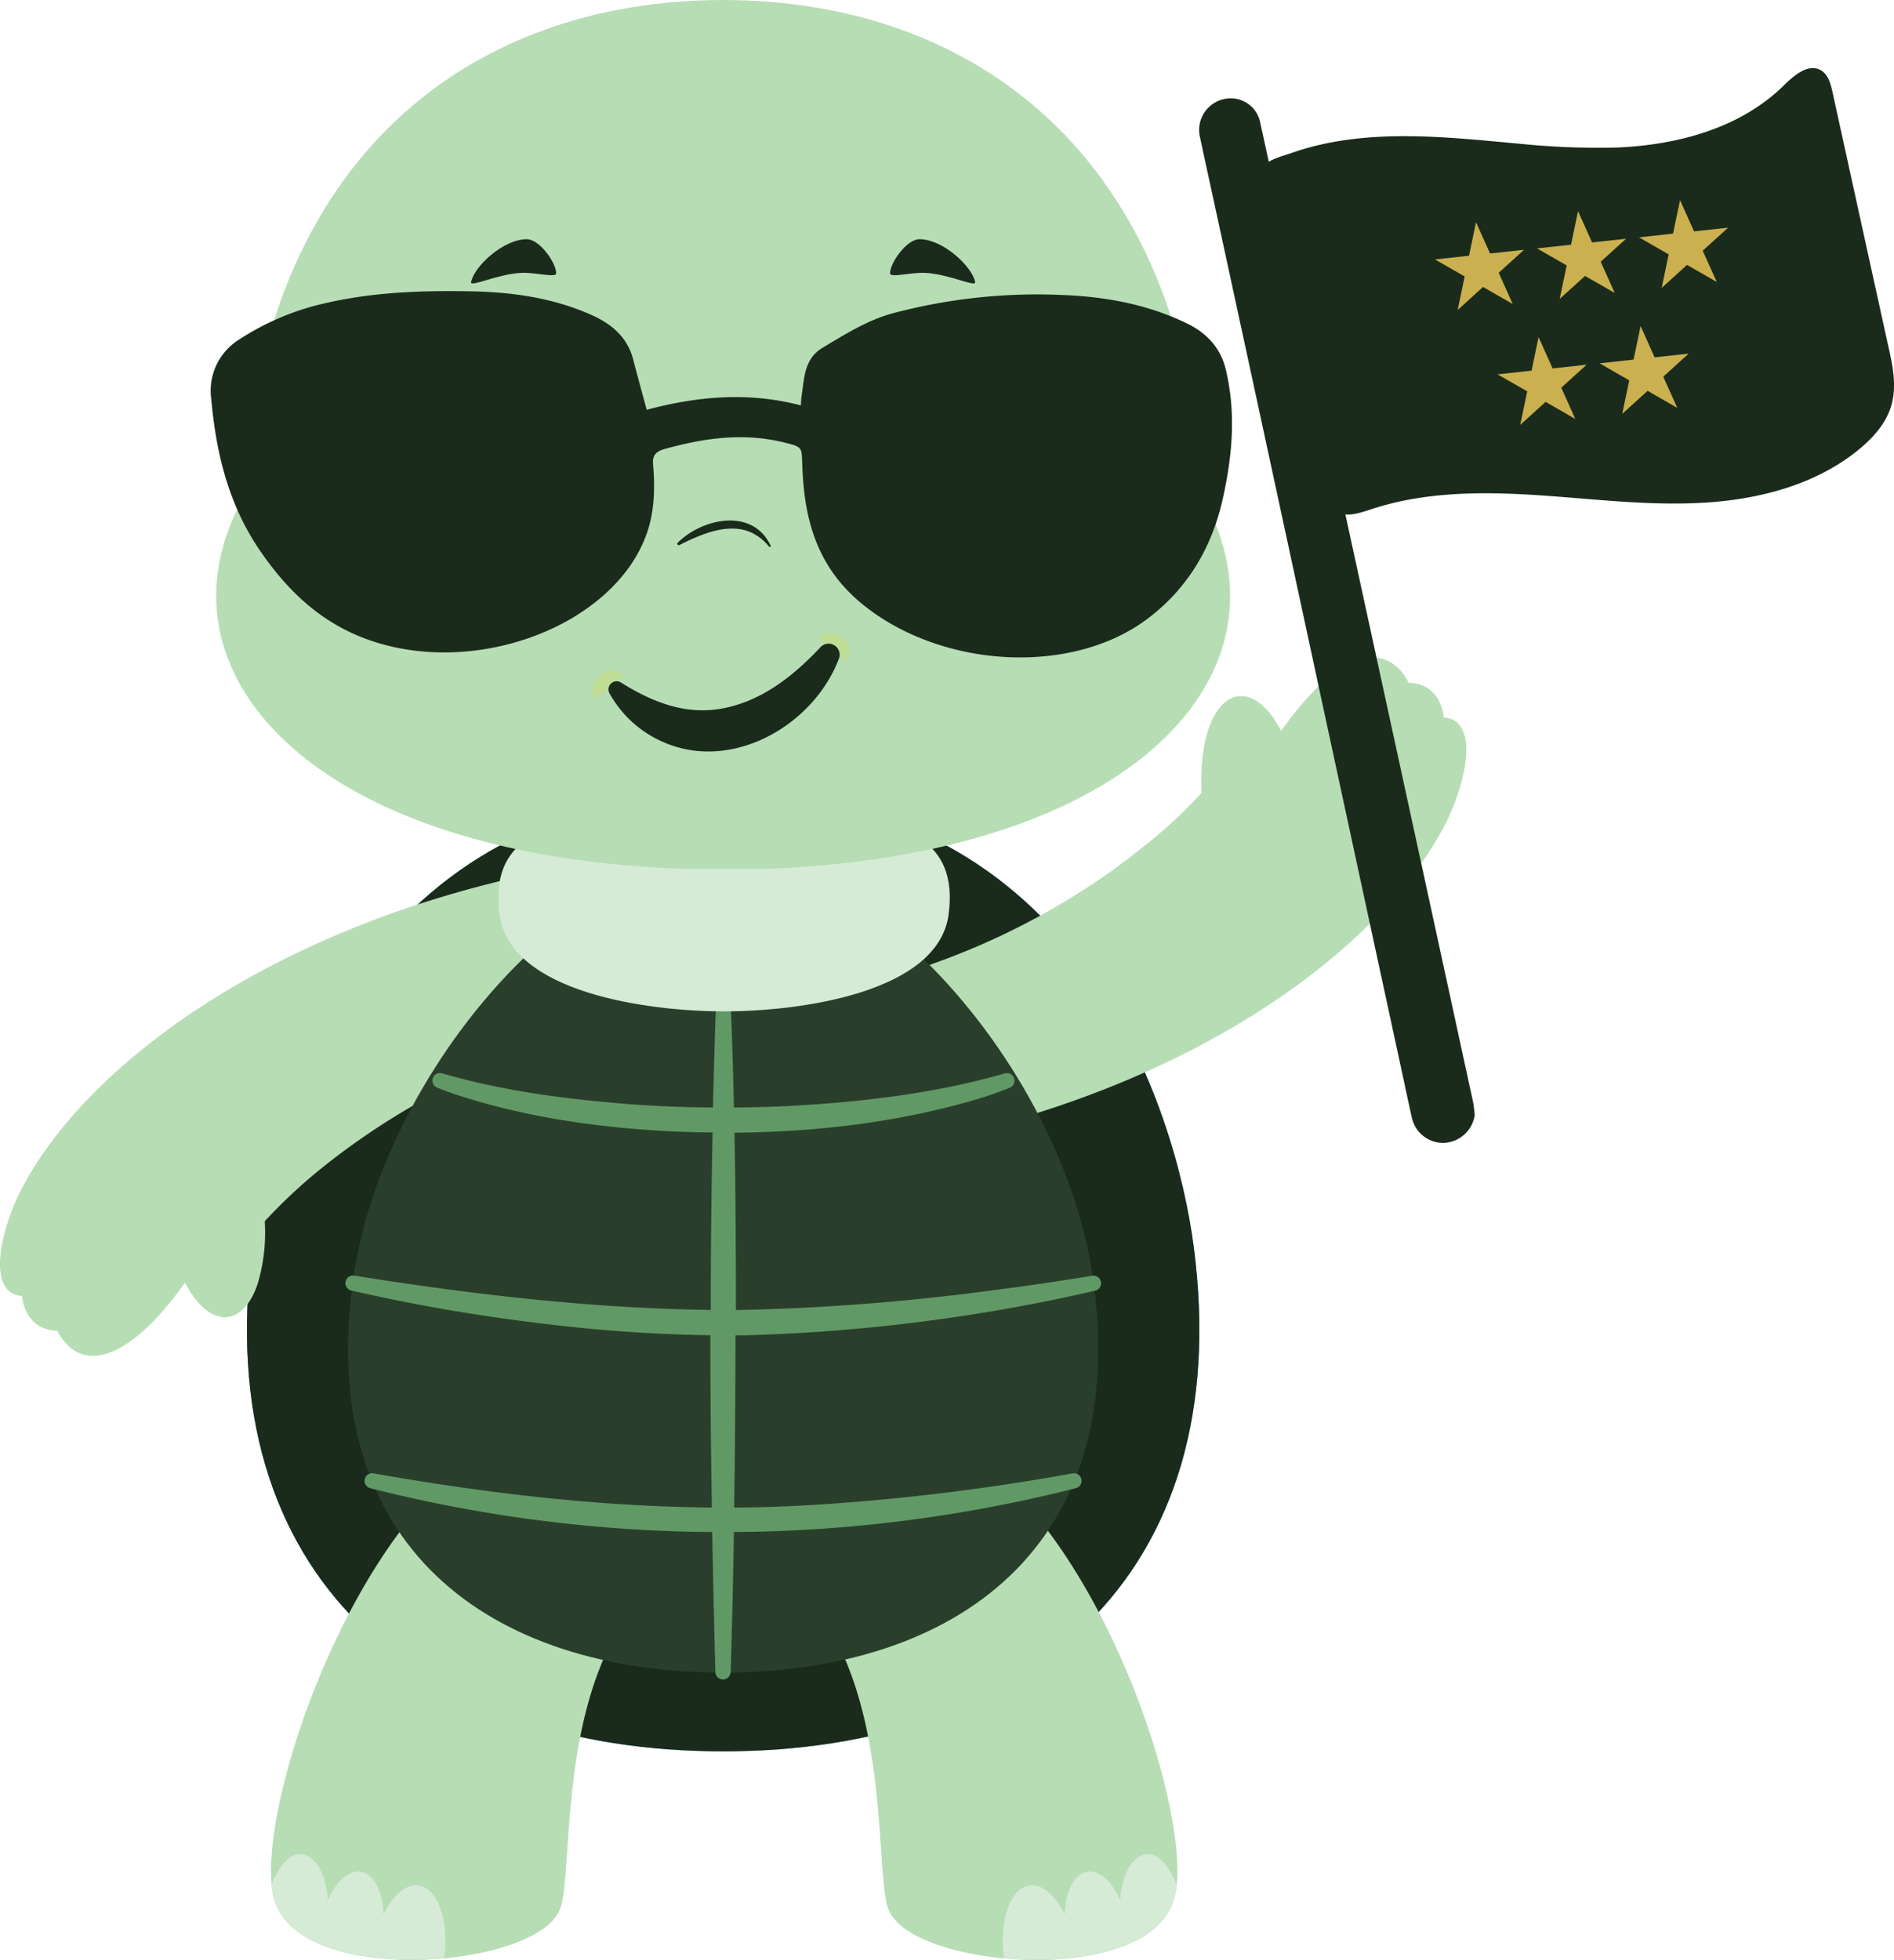
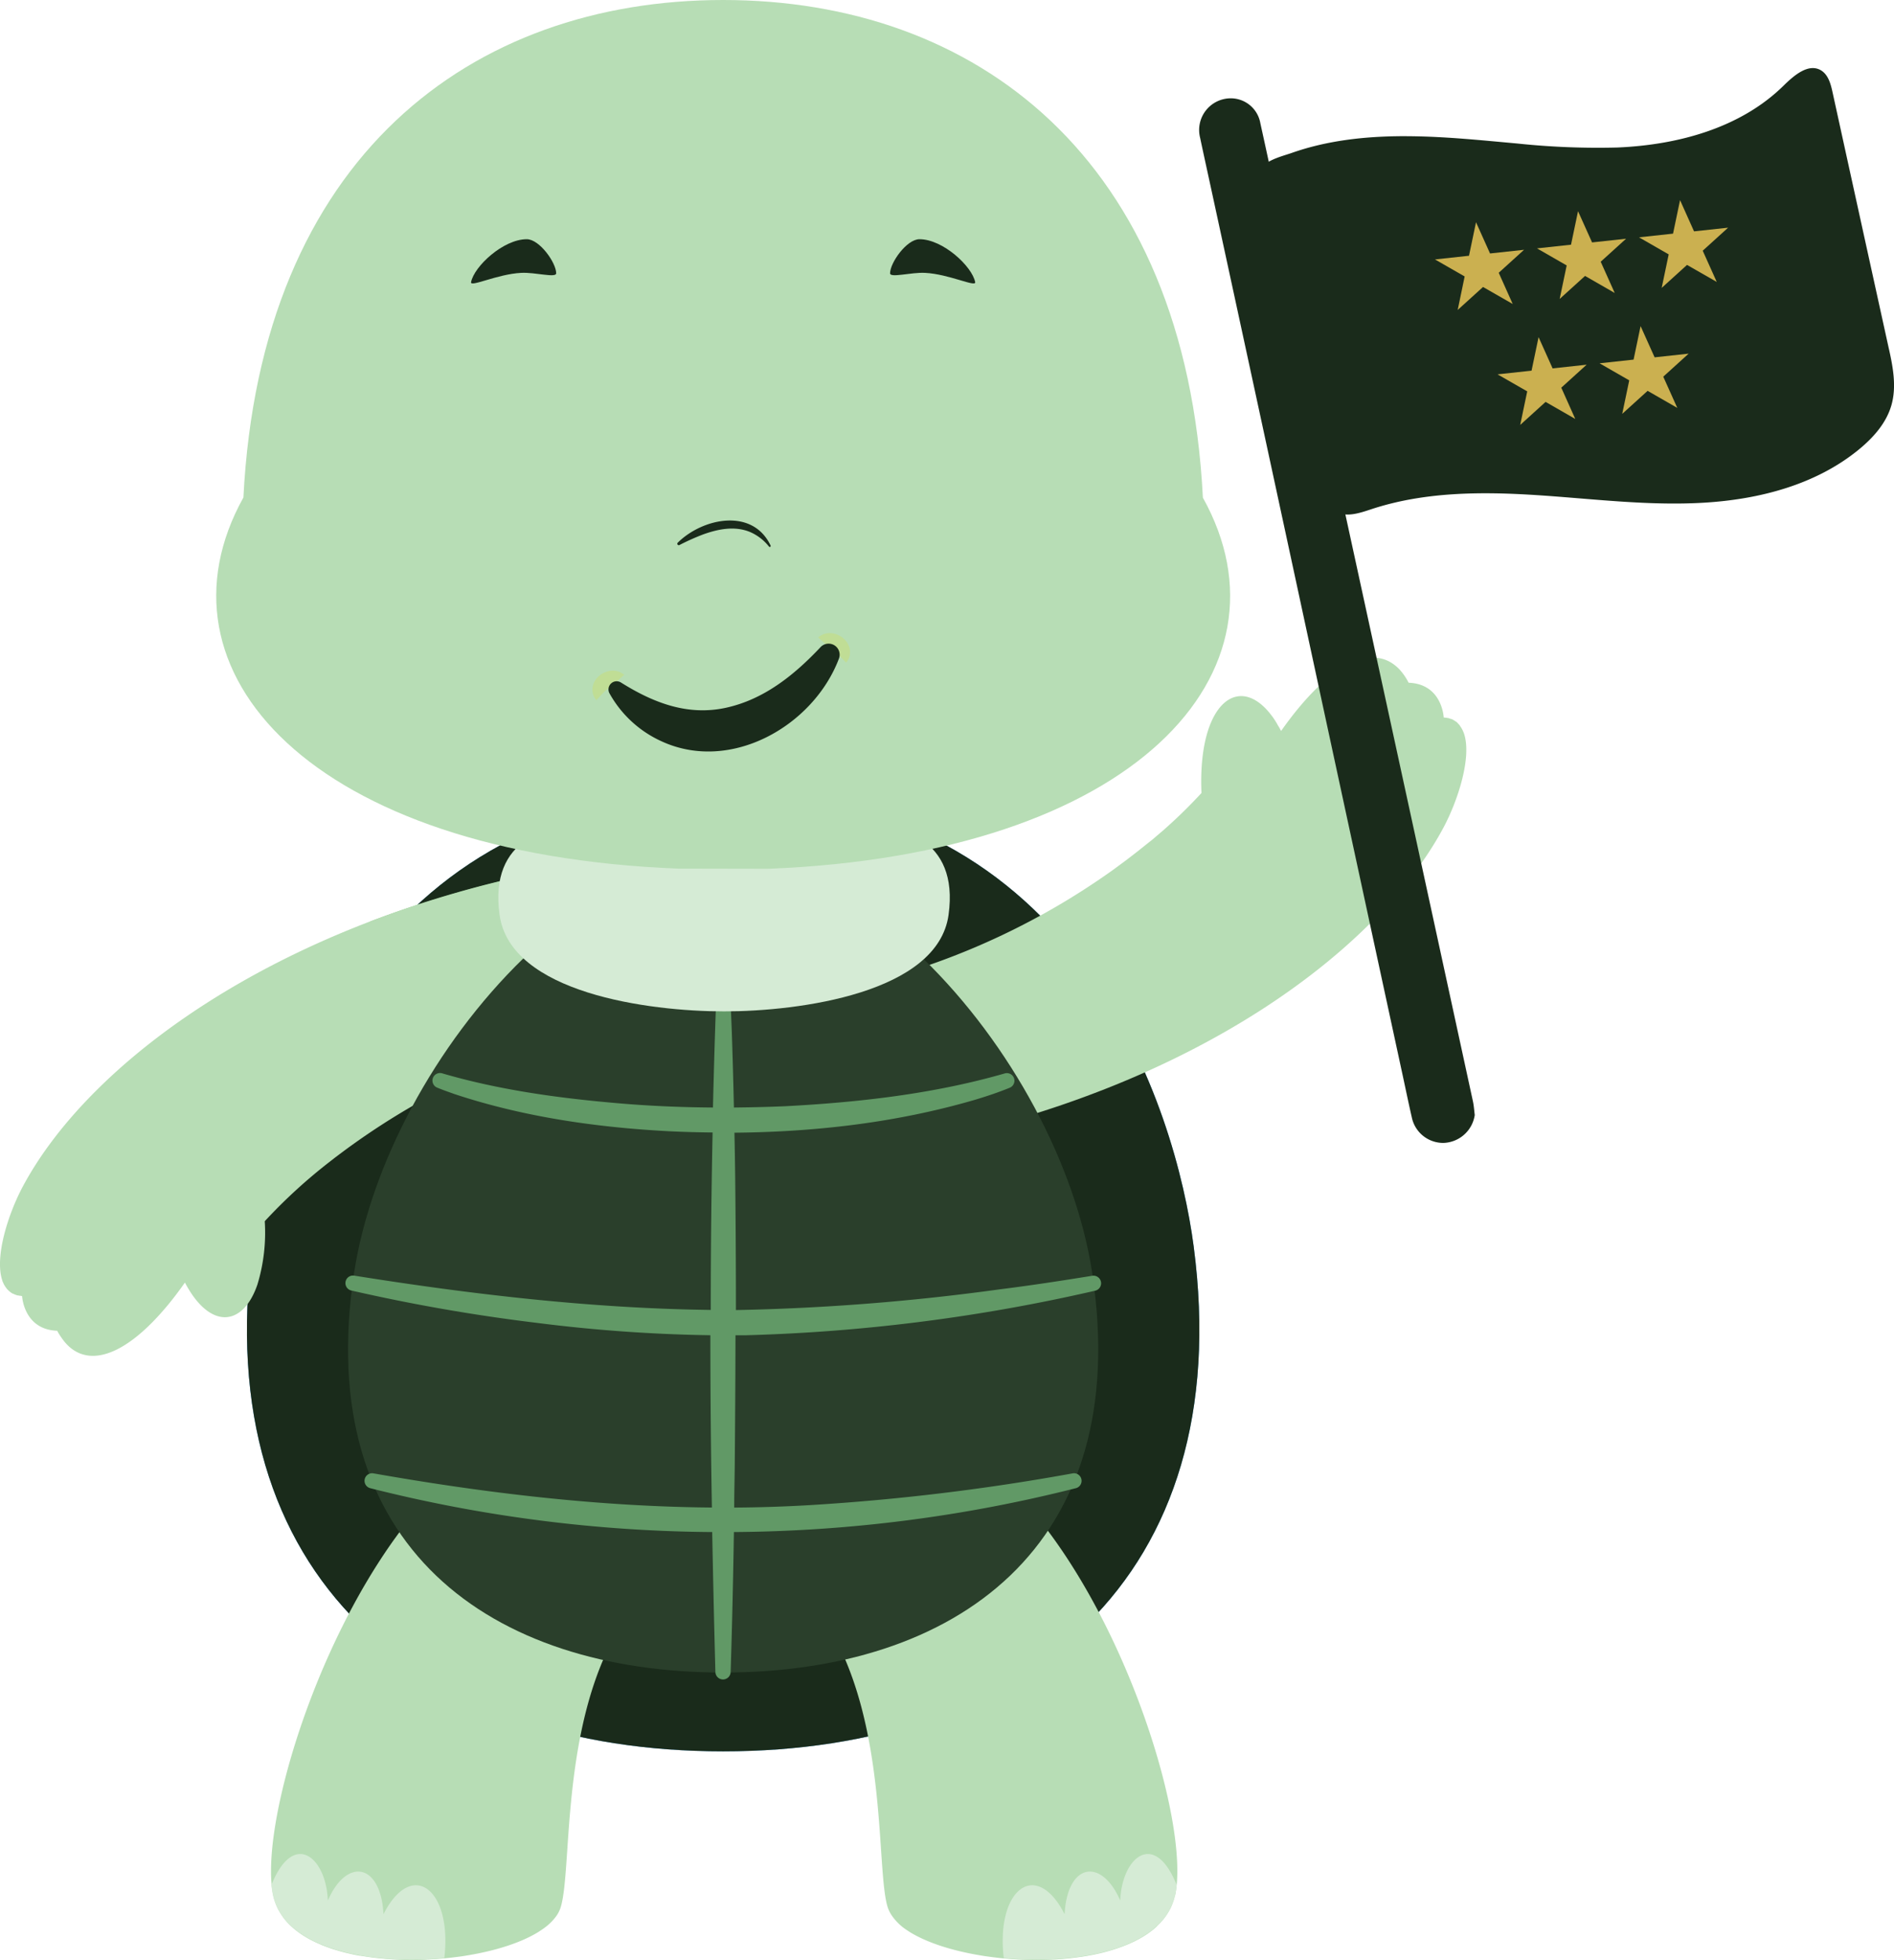
<svg xmlns="http://www.w3.org/2000/svg" viewBox="0 0 432.01 446.81">
  <title>review mascot</title>
  <path d="M181.08,423.87c-68.81,0-117.27-39.54-107.32-115.13,4.07-30.93,25.84-103.4,107.32-103.4s103.26,72.47,107.33,103.4C298.36,384.33,249.9,423.87,181.08,423.87Z" transform="translate(-16.14 -24.57)" fill="#449bd5" />
  <path d="M181.08,423.87c-68.81,0-117.27-39.54-107.32-115.13,4.07-30.93,25.84-103.4,107.32-103.4s103.26,72.47,107.33,103.4C298.36,384.33,249.9,423.87,181.08,423.87Z" transform="translate(-16.14 -24.57)" fill="#1a2b1b" />
  <path d="M161.91,389.33,120.22,359.7h0l0,0L119,360.79l-.43.4-.8.73-.53.5-.68.67-.58.57-.62.63-.61.63-.56.6c-.22.22-.43.45-.64.69l-.51.56-.68.76-.44.51-.72.84-.36.42c-.26.32-.53.64-.79,1a2.11,2.11,0,0,0-.19.23,118.66,118.66,0,0,0-7,9.7h0c-17.53,26.93-27.41,63.5-24.35,76.69a12.81,12.81,0,0,0,.5,1.63c.13.33.27.65.42,1s.22.44.34.65.22.39.34.58.43.66.67,1a14.35,14.35,0,0,0,1.41,1.62c.39.38.81.75,1.24,1.11s1.07.82,1.65,1.2a22.81,22.81,0,0,0,2.17,1.26l.52.26.55.26,1.33.59c.68.27,1.38.53,2.1.77l.39.13.83.25.32.1c.77.22,1.55.43,2.36.61l1.28.29,1.21.23.22,0c.37.06.74.13,1.11.18l.79.12c.9.13,1.81.24,2.74.33s1.86.16,2.8.22,1.88.09,2.83.11H110c1.19,0,2.38,0,3.57-.08l2.13-.12,1.41-.11,1.4-.14.7-.08,1.38-.17.68-.09.79-.12,1.13-.19c6.29-1.07,11.91-2.89,15.77-5.28l.79-.52c.26-.17.5-.35.74-.53a12.15,12.15,0,0,0,2.57-2.61c.14-.2.27-.41.39-.62s.22-.42.31-.63a5.78,5.78,0,0,0,.25-.65c2.53-8,.22-37.18,11-59.31A51.61,51.61,0,0,1,161.91,389.33Z" transform="translate(-16.14 -24.57)" fill="#b7ddb5" />
  <path d="M284.13,456.88c3.06-13.19-6.82-49.75-24.35-76.68h0a119,119,0,0,0-7-9.69l-.2-.25-.79-1-.36-.42-.72-.84-.44-.51-.68-.76-.51-.56c-.21-.24-.42-.47-.64-.69l-.56-.6-.61-.63-.62-.63-.58-.57-.69-.67-.52-.5-.8-.73-.43-.4c-.41-.36-.82-.72-1.24-1.07v0h0l-41.69,29.63a44.63,44.63,0,0,1,2.72,3.56c.43.62.85,1.26,1.26,1.9s.66,1.09,1,1.65c.69,1.19,1.33,2.41,1.94,3.66.3.61.59,1.23.87,1.85,9.79,21.88,7.67,49.69,10.13,57.49a5.78,5.78,0,0,0,.25.65c.09.21.2.42.31.63s.25.42.39.62A12.15,12.15,0,0,0,222.1,464c.24.18.48.36.74.53l.79.52c3.86,2.39,9.48,4.21,15.77,5.28l1.13.19c.94.14,1.89.27,2.86.38l.69.08c.7.08,1.4.14,2.11.2l.7.05,1.42.09a78.47,78.47,0,0,0,8.54,0c.91-.05,1.83-.12,2.73-.21l1.44-.16.69-.09,1.35-.19c.9-.14,1.78-.3,2.65-.47l1.41-.31a41.37,41.37,0,0,0,5.64-1.76c.54-.21,1.06-.43,1.56-.67l.56-.26.51-.26c.66-.34,1.28-.69,1.88-1.07a21.78,21.78,0,0,0,1.94-1.39l.14-.12.69-.6,0-.05a15,15,0,0,0,1.45-1.54,13.67,13.67,0,0,0,1.67-2.62c.15-.32.29-.64.42-1a12.81,12.81,0,0,0,.5-1.63h0Z" transform="translate(-16.14 -24.57)" fill="#b7ddb5" />
  <path d="M163.37,256.27l-23.11-33a250.72,250.72,0,0,0-39.81,11.47,113.28,113.28,0,0,0,44.62,25.05c1.24.36,2.41.63,3.53.84,4.46-1.23,9.06-2.27,13.77-3.1A12.84,12.84,0,0,0,163.37,256.27Z" transform="translate(-16.14 -24.57)" fill="#53ab47" />
  <path d="M140.26,223.22C78.65,235.69,36.57,266.7,21.39,295c-3.35,6.23-6.56,16.19-4.71,21.56v0c0,.13.09.25.14.37v0A5.34,5.34,0,0,0,17.4,318v0l.2.27.06.07c0,.07.12.14.18.21l.07.08.19.19.07.07.22.18.07.06a5.55,5.55,0,0,0,.62.41l.1,0a1.15,1.15,0,0,0,.25.12l.12.06.24.09.14.05.25.07.15,0,.28.07.14,0,.43.07s.35,7.63,8,7.91a14.41,14.41,0,0,0,1,1.6l.24.34a11.19,11.19,0,0,0,1.16,1.36l0,0a9,9,0,0,0,.88.77c5.24,4,13,.63,21.37-9.23l.56-.66c1.3-1.57,2.61-3.3,3.93-5.17,5.64,10.74,13.2,10.17,16.53.47A40.68,40.68,0,0,0,76.53,303a121.77,121.77,0,0,1,14.92-13.64l1.13-.88,1.17-.88a165.33,165.33,0,0,1,55.59-27.18l1.79-.47c1.08-.28,2.17-.55,3.27-.8.72-.17,1.44-.34,2.17-.49,1.23-.27,2.46-.52,3.7-.76s2.48-.46,3.74-.66Z" transform="translate(-16.14 -24.57)" fill="#b7ddb5" />
  <path d="M348.91,189.74a.46.46,0,0,0,.07.07l.18.22a.18.18,0,0,1,0,.07,1.89,1.89,0,0,1,.2.27l0,0a6.28,6.28,0,0,1,.56,1.06v0l.14.36v0c1.84,5.37-1.37,15.33-4.72,21.56-15.18,28.25-57.25,59.27-118.87,71.73l-23.74-34c1.25-.21,2.5-.43,3.74-.67s2.47-.48,3.69-.75l1.83-.41c1.21-.28,2.42-.57,3.62-.88l1.78-.47a165.56,165.56,0,0,0,52.4-24.84c.69-.49,1.36-1,2-1.47l1.18-.87,1.16-.89c.7-.53,1.38-1.06,2.05-1.6.86-.68,1.71-1.37,2.52-2l.37-.3,1.67-1.43a3.11,3.11,0,0,1,.28-.23,116,116,0,0,0,9.17-8.9c-.32-7.34.69-13,2.47-16.73,2.79-5.87,7.47-7.08,11.85-2.84.14.13.27.26.4.4.29.3.58.64.87,1s.47.59.7.91.25.37.38.56.41.63.61,1,.35.58.52.88l.36.68c10.76-15.27,21-20.51,27.09-13.94l0,0a13.78,13.78,0,0,1,2,2.94c7.69.29,8,7.92,8,7.92l.44.06.13,0,.28.06.15,0,.25.08.14.05a2.34,2.34,0,0,1,.24.09l.13,0,.25.12.09.05a5.23,5.23,0,0,1,.63.41l.06,0,.22.18.08.08Z" transform="translate(-16.14 -24.57)" fill="#b7ddb5" />
  <path d="M181.08,231.85c15.36,0,30.85-3.07,45.56,11.21,20.17,19.58,34.89,47.21,38.62,71.71,9.53,62.61-31.4,91.13-84.18,91.13s-93.7-28.52-84.17-91.13c3.73-24.5,18.45-52.13,38.62-71.71C150.24,228.78,165.73,231.85,181.08,231.85Z" transform="translate(-16.14 -24.57)" fill="#2a3f2b" />
  <path d="M267.27,316.87a1.74,1.74,0,0,0-2-1.43c-6.94,1.12-13.94,2.2-21,3.08A512.24,512.24,0,0,1,184,323.26q0-15.24-.17-30.44-.06-5-.17-10c18.52-.16,37.08-2.31,54.86-7.5,2.7-.81,5.29-1.67,7.93-2.75a1.73,1.73,0,0,0-1.18-3.25c-16.2,4.66-33.15,6.57-49.94,7.46-3.92.17-7.85.26-11.79.3q-.19-8.62-.48-17.23l-.19-4.71a1.74,1.74,0,0,0-3.47,0c-.26,7.31-.46,14.62-.64,21.94-7.33-.05-14.66-.36-21.93-1-13.39-1.16-26.85-3-39.78-6.78a1.73,1.73,0,0,0-1.23,3.23c1.36.56,2.64,1,4,1.49,15.77,5.22,32.39,7.6,48.93,8.47q5,.24,9.93.28-.42,20.22-.42,40.46c-27.21-.35-54.39-3.53-81.25-7.81a1.73,1.73,0,0,0-.7,3.39,411.67,411.67,0,0,0,42.12,7.35A355,355,0,0,0,178.17,329q0,19.64.35,39.28c-25.86-.21-51.7-3.3-77.15-7.78a1.73,1.73,0,0,0-.78,3.37,326.46,326.46,0,0,0,78,10q.3,16,.73,32a1.74,1.74,0,0,0,3.47,0c.34-10.57.58-21.3.75-32a326.38,326.38,0,0,0,78-10,1.73,1.73,0,0,0-.78-3.37,505.37,505.37,0,0,1-59.72,7.22q-8.72.52-17.43.57c0-3.18.09-6.36.12-9.52.09-9.9.15-19.84.17-29.77l2.5,0A404.11,404.11,0,0,0,266,318.83,1.73,1.73,0,0,0,267.27,316.87Z" transform="translate(-16.14 -24.57)" fill="#619966" />
  <path d="M212.45,211.48c8.5,1.42,22.51,3.88,20.05,21.68s-34.06,22-51.2,22-48.74-4.17-51.21-22,11.55-20.26,20.06-21.68Z" transform="translate(-16.14 -24.57)" fill="#d5ebd5" />
  <path d="M191.32,222.65c83.84-3.26,121.23-45.08,99.19-84.61C286.57,60.26,238.38,24.57,181.08,24.57S75.6,60.26,71.66,138c-22,39.53,15.35,81.35,99.19,84.61Z" transform="translate(-16.14 -24.57)" fill="#b7ddb5" />
  <path d="M143,86.88c0-2.4-3.79-7.77-6.71-7.77-5.35,0-12,6.19-12.7,9.78-.26,1.27,5.94-1.83,11.44-2.11C138.25,86.62,143,88,143,86.88Z" transform="translate(-16.14 -24.57)" fill="#1a2b1b" />
  <path d="M219.16,86.88c0-2.4,3.79-7.77,6.71-7.77,5.34,0,12,6.19,12.7,9.78.26,1.27-5.94-1.83-11.44-2.11C223.92,86.62,219.16,88,219.16,86.88Z" transform="translate(-16.14 -24.57)" fill="#1a2b1b" />
  <path d="M202.82,169.86c3.06-2.58,8.15.57,7.06,4.47a3.51,3.51,0,0,1-.5,1,2.42,2.42,0,0,1-.25.31c-.42-.39-.67-.75-1-1a17.9,17.9,0,0,0-1.4-1.37c-1.38-1.17-2.52-2-4-3.39Z" transform="translate(-16.14 -24.57)" fill="#c0dd95" />
  <path d="M158.53,178.4c-1.43,1.36-2.57,2.22-4,3.39-.86.74-1.49,1.52-2.36,2.42a3.62,3.62,0,0,1-.75-1.34c-1.08-3.89,4-7,7.07-4.47Z" transform="translate(-16.14 -24.57)" fill="#c0dd95" />
  <path d="M133.45,116a3.32,3.32,0,0,0-4.32,1.59c-2.44,4.16-4.84,8.35-7.26,12.52-1.94,3.38-3.92,6.73-5.82,10.13a3.37,3.37,0,0,0,2.76,5.24,3.48,3.48,0,0,0,3.18-1.94q3-5.17,6-10.34c2.35-4.07,4.72-8.12,7-12.21A3.36,3.36,0,0,0,133.45,116Z" transform="translate(-16.14 -24.57)" fill="none" />
-   <path d="M123.34,120.27a3.47,3.47,0,0,0-2.36-3.63,3.19,3.19,0,0,0-3.85,1.43c-3.36,5.73-6.71,11.47-9.95,17.27a4.17,4.17,0,0,0-.21,2.78,2.92,2.92,0,0,0,2.79,2.22,3.32,3.32,0,0,0,3.36-1.83q4.86-8.4,9.71-16.82A7.18,7.18,0,0,0,123.34,120.27Z" transform="translate(-16.14 -24.57)" fill="none" />
  <path d="M245.19,137.84q-5.85-10.12-11.69-20.23a3.35,3.35,0,0,0-4.79-1.37,3.44,3.44,0,0,0-1.08,4.78c.2.37.43.73.65,1.1q6.12,10.6,12.23,21.23a3.6,3.6,0,0,0,3.19,2.15,3.35,3.35,0,0,0,3.06-4.91C246.3,139.64,245.72,138.75,245.19,137.84Z" transform="translate(-16.14 -24.57)" fill="none" />
  <path d="M245.56,118.15a3.37,3.37,0,0,0-5.86,3.34c3.28,5.77,6.62,11.52,10,17.26a3.13,3.13,0,0,0,2.58,1.61,3.41,3.41,0,0,0,3.23-5.07C252.22,129.55,248.9,123.84,245.56,118.15Z" transform="translate(-16.14 -24.57)" fill="none" />
  <path d="M133.45,116a3.32,3.32,0,0,0-4.32,1.59c-2.44,4.16-4.84,8.35-7.26,12.52-1.94,3.38-3.92,6.73-5.82,10.13a3.37,3.37,0,0,0,2.76,5.24,3.48,3.48,0,0,0,3.18-1.94q3-5.17,6-10.34c2.35-4.07,4.72-8.12,7-12.21A3.36,3.36,0,0,0,133.45,116Z" transform="translate(-16.14 -24.57)" fill="none" />
  <path d="M245.19,137.84q-5.85-10.12-11.69-20.23a3.35,3.35,0,0,0-4.79-1.37,3.44,3.44,0,0,0-1.08,4.78c.2.37.43.73.65,1.1q6.12,10.6,12.23,21.23a3.6,3.6,0,0,0,3.19,2.15,3.35,3.35,0,0,0,3.06-4.91C246.3,139.64,245.72,138.75,245.19,137.84Z" transform="translate(-16.14 -24.57)" fill="none" />
  <path d="M123.34,120.27a3.47,3.47,0,0,0-2.36-3.63,3.19,3.19,0,0,0-3.85,1.43c-3.36,5.73-6.71,11.47-9.95,17.27a4.17,4.17,0,0,0-.21,2.78,2.92,2.92,0,0,0,2.79,2.22,3.32,3.32,0,0,0,3.36-1.83q4.86-8.4,9.71-16.82A7.18,7.18,0,0,0,123.34,120.27Z" transform="translate(-16.14 -24.57)" fill="none" />
  <path d="M245.56,118.15a3.37,3.37,0,0,0-5.86,3.34c3.28,5.77,6.62,11.52,10,17.26a3.13,3.13,0,0,0,2.58,1.61,3.41,3.41,0,0,0,3.23-5.07C252.22,129.55,248.9,123.84,245.56,118.15Z" transform="translate(-16.14 -24.57)" fill="none" />
  <path d="M207.48,174.77c-5.83,15.34-24.74,26.13-40.54,18.77a25.71,25.71,0,0,1-11.79-10.91,1.86,1.86,0,0,1,2.66-2.43c7.58,4.75,15.35,7.61,23.94,5.73s15.46-7.36,21.51-13.77a2.52,2.52,0,0,1,4.22,2.61Z" transform="translate(-16.14 -24.57)" fill="#1a2b1b" />
  <path d="M170.77,148.26c5.73-5.62,17.06-7.94,21.14.7a.23.23,0,0,1-.11.3.22.22,0,0,1-.26-.07,11.12,11.12,0,0,0-4.4-3.36c-3.48-1.4-7.29-.63-10.73.63a52.65,52.65,0,0,0-5.24,2.35.34.34,0,0,1-.4-.55Z" transform="translate(-16.14 -24.57)" fill="#1a2b1b" />
-   <path d="M198.81,117c-12-3.14-23.61-2.08-35.16,1-1.06-3.94-2.11-7.69-3.08-11.46-1.22-4.72-4.45-7.88-9.4-10.11C142.56,92.57,133.46,91.22,124,91c-11.3-.23-22.5.14-33.43,2.64a59.73,59.73,0,0,0-19.74,8.25,13.75,13.75,0,0,0-6.52,13.55c1.1,12.24,3.87,24.22,11.36,35,6.37,9.17,14.33,16.92,26.48,20.65,24,7.37,53.64-4.25,61.25-24.17,2.06-5.37,2.17-10.95,1.7-16.56-.18-2,.66-2.87,2.83-3.47,8.79-2.42,17.65-3.72,26.89-1.48,4.39,1.06,4.18,1.11,4.31,5,.39,12,3,23.32,14,32.14,18.05,14.46,47.54,16.07,64.76,3.09,9.39-7.08,14.69-16.51,17.09-27.06,2.21-9.75,3.16-19.67.78-29.67-1.13-4.76-4.08-8.31-9.06-10.69-8.65-4.14-17.9-5.94-27.56-6.36a128.26,128.26,0,0,0-39.48,4.17c-5.73,1.57-10.91,4.84-15.93,7.85-4.23,2.53-4.14,7.06-4.77,11.11C198.87,115.64,198.87,116.23,198.81,117Z" transform="translate(-16.14 -24.57)" fill="#1a2b1b" />
  <path d="M362.23,57.29a174.73,174.73,0,0,0,22.86.91c13.76-.59,28-4.42,37.83-14.06,2.38-2.34,5.67-5.22,8.55-3.55,1.68,1,2.24,3.08,2.66,5q6.36,29,12.74,58c1,4.38,1.92,9,.71,13.29-1.14,4.09-4.11,7.43-7.39,10.13-9.83,8.09-22.81,11.44-35.52,12.18s-25.42-.92-38.12-1.74-25.73-.75-37.8,3.28c-2.77.92-6.1,2-8.36.12-1.43-1.16-1.89-3.1-2.27-4.9q-6-28.65-12.05-57.3l-1.51-7.16c-.45-2.17-1.35-4.62-1.38-6.83,0-3.24,5.18-4.37,7.59-5.22,8.06-2.84,16.66-3.78,25.17-3.82,2.65,0,5.31.06,8,.2C350,56.12,356.12,56.74,362.23,57.29Z" transform="translate(-16.14 -24.57)" fill="#1a2b1b" />
  <path d="M352.52,278.79a7.45,7.45,0,0,1-7.13,6.36,7.31,7.31,0,0,1-7.23-5.84c-.74-3.23-1.41-6.48-2.11-9.72q-10.28-47.49-20.53-95Q304,121.11,292.4,67.63c-.84-3.88-1.7-7.76-2.52-11.64a7.22,7.22,0,0,1,6.74-9,6.85,6.85,0,0,1,7,5.68c1.47,6.66,2.9,13.32,4.35,20q10.89,50.1,21.79,100.2,11.18,51.39,22.34,102.77C352.33,276.69,352.39,277.75,352.52,278.79Z" transform="translate(-16.14 -24.57)" fill="#1a2b1b" />
  <polygon points="336.67 50.67 339.87 57.79 347.63 56.95 341.85 62.19 345.04 69.31 338.27 65.43 332.49 70.67 334.08 63.03 327.31 59.15 335.07 58.31 336.67 50.67" fill="#cbb050" />
  <polygon points="359.94 48.15 363.14 55.27 370.9 54.43 365.11 59.67 368.31 66.8 361.54 62.91 355.75 68.16 357.35 60.52 350.58 56.63 358.34 55.79 359.94 48.15" fill="#cbb050" />
  <polygon points="383.21 45.63 386.4 52.75 394.17 51.91 388.38 57.16 391.58 64.28 384.8 60.4 379.02 65.64 380.62 58 373.85 54.11 381.61 53.27 383.21 45.63" fill="#cbb050" />
  <polygon points="350.94 76.87 354.14 83.99 361.9 83.15 356.12 88.39 359.31 95.52 352.54 91.63 346.75 96.88 348.35 89.23 341.58 85.35 349.34 84.51 350.94 76.87" fill="#cbb050" />
  <polygon points="374.21 74.35 377.41 81.47 385.17 80.63 379.38 85.88 382.58 93 375.81 89.11 370.02 94.36 371.62 86.72 364.85 82.83 372.61 81.99 374.21 74.35" fill="#cbb050" />
  <path d="M117.49,471c1.84-15.69-7.39-22.76-13.88-10-.61-11.64-8.39-13-12.69-3.12-.38-9.9-7.81-16.16-12.87-3.55a19.63,19.63,0,0,0,.4,2.54C81.25,468.92,100.52,472.62,117.49,471Z" transform="translate(-16.14 -24.57)" fill="#d5ebd5" />
  <path d="M245.09,471c-1.84-15.69,7.39-22.76,13.88-10,.61-11.64,8.39-13,12.69-3.12.38-9.9,7.81-16.16,12.87-3.55a19.63,19.63,0,0,1-.4,2.54C281.33,468.92,262.06,472.62,245.09,471Z" transform="translate(-16.14 -24.57)" fill="#d5ebd5" />
</svg>